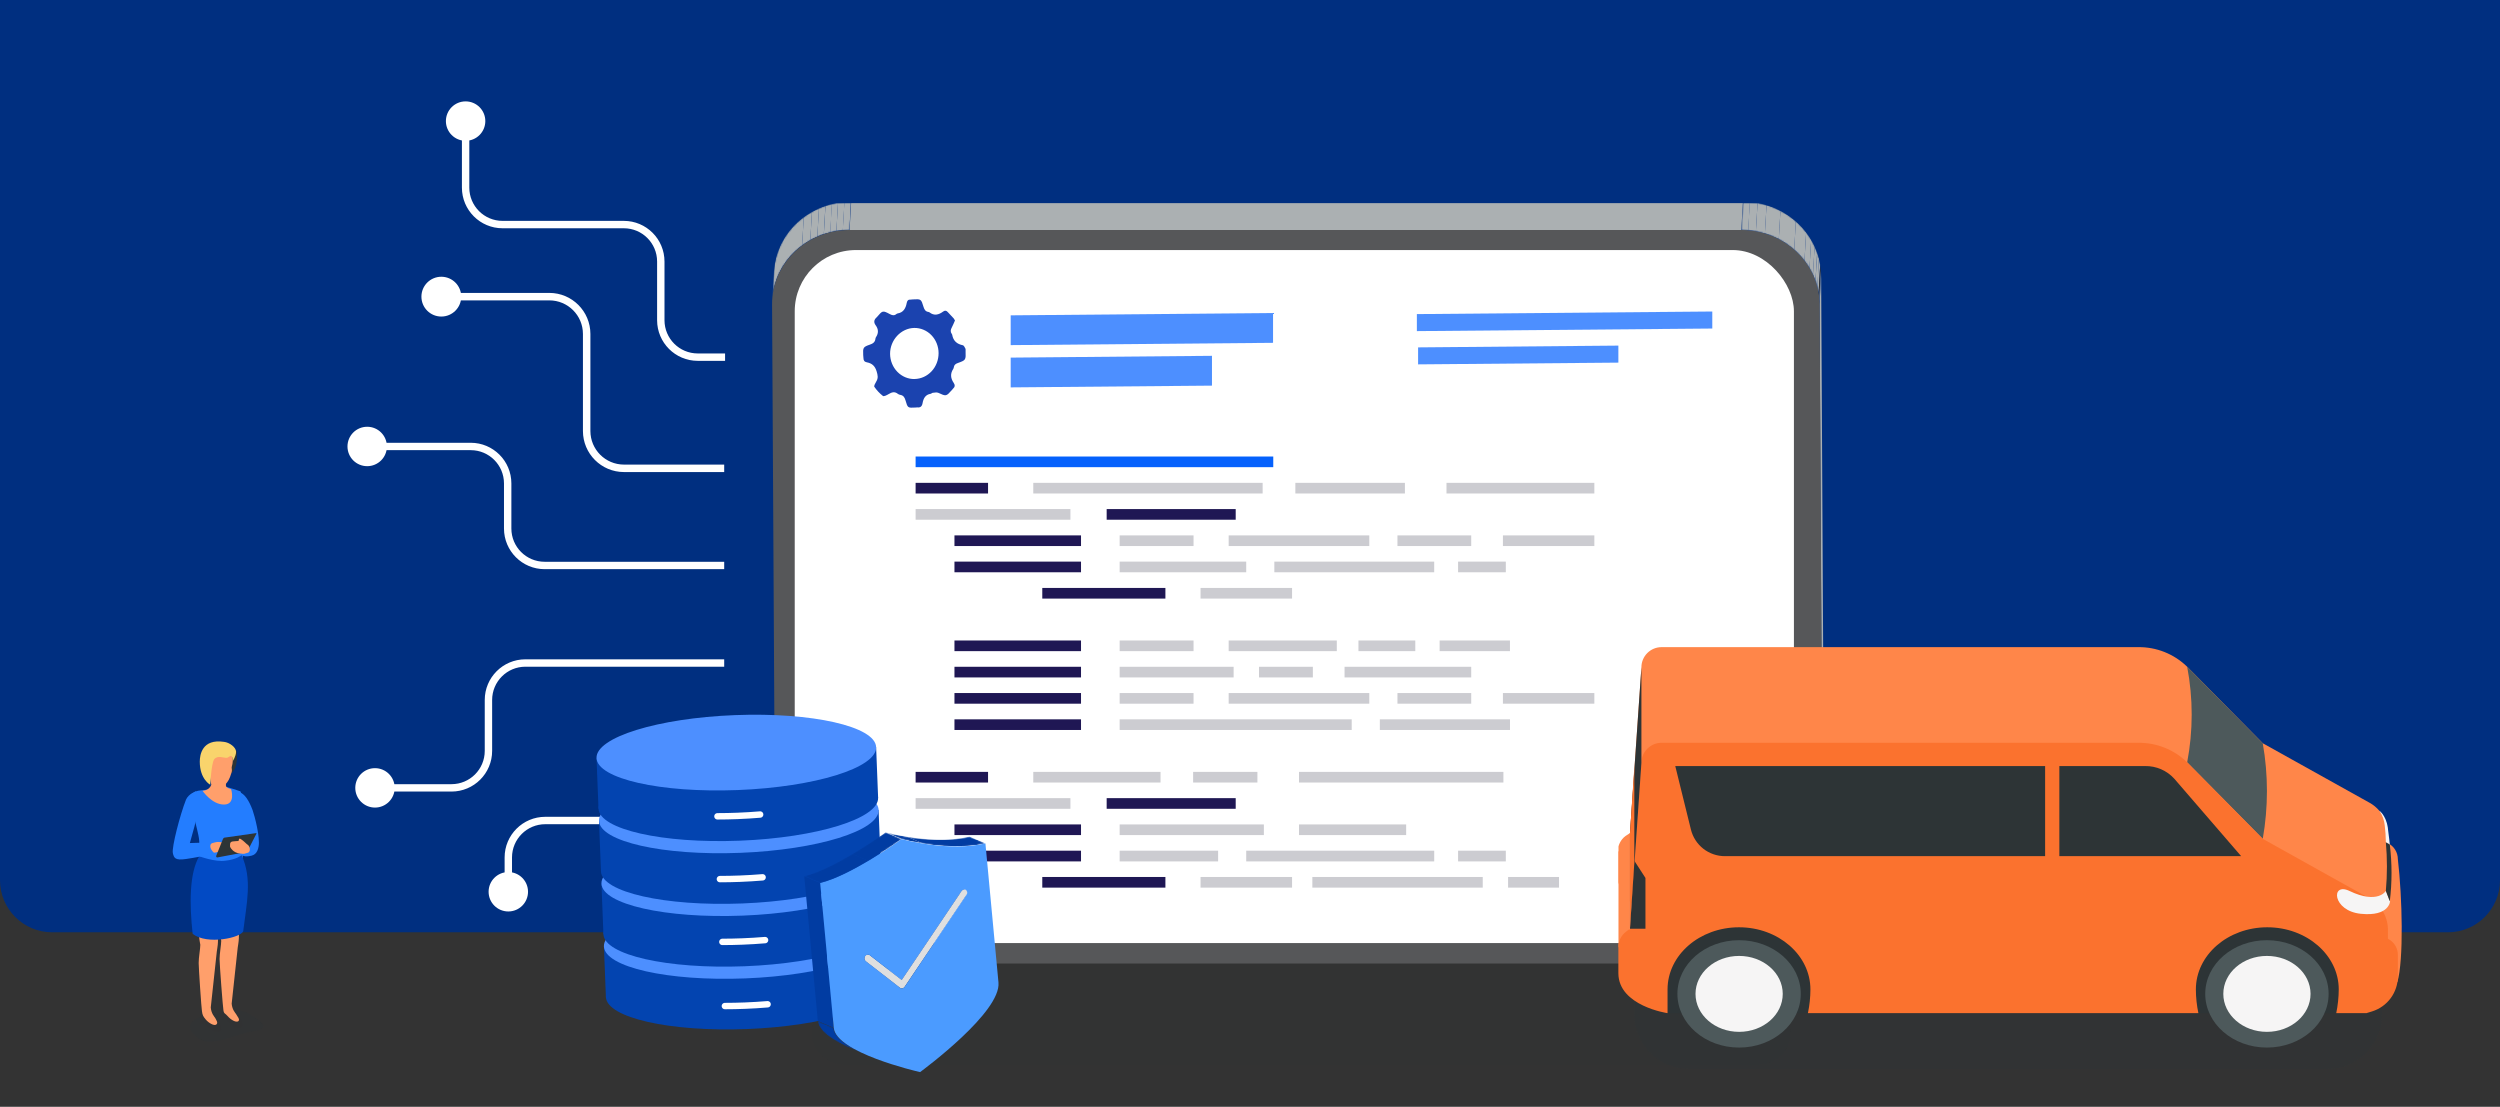
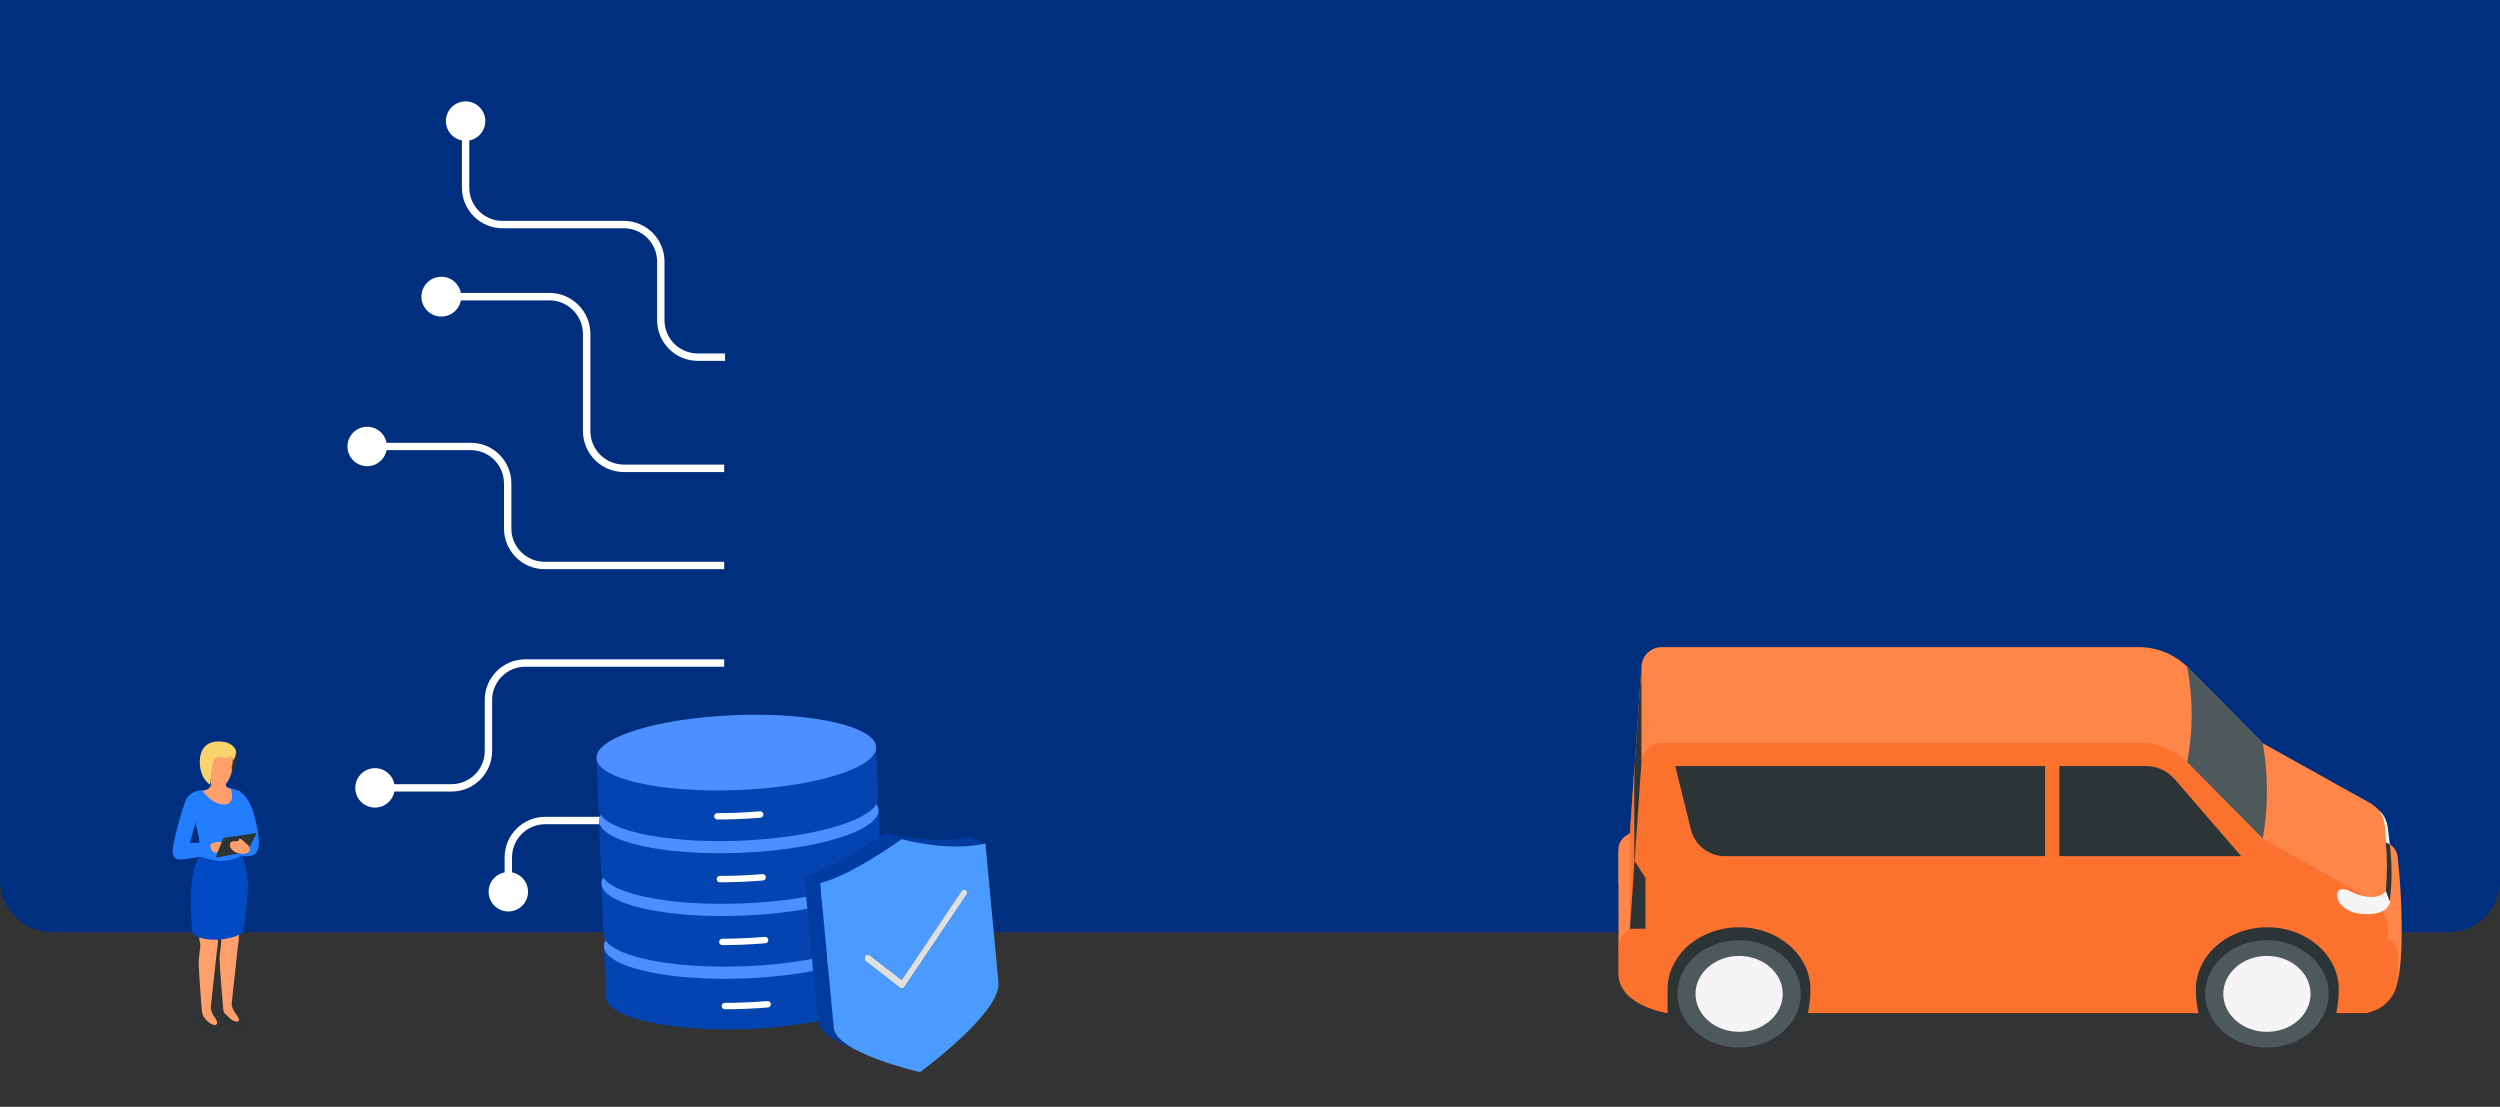
<svg xmlns="http://www.w3.org/2000/svg" fill="none" viewBox="0 0 1920 850" height="850" width="1920">
  <rect x="0" y="0" width="1920" height="850" fill="#333333" stroke="none" />
  <g clip-path="url(#clip0_2601_6912)">
    <path fill="#002F80" d="M0 -1H1920V676C1920 698.091 1902.09 716 1880 716H40C17.909 716 0 698.091 0 676V-1Z" />
    <g clip-path="url(#clip1_2601_6912)">
      <path fill="#2D3436" d="M689.123 699.767C693.812 693.737 701.023 690.211 708.662 690.211H1289.93C1297.57 690.211 1304.78 693.738 1309.47 699.767L1369.98 777.565C1382.62 793.825 1371.03 817.517 1350.44 817.517H648.151C627.552 817.517 615.965 793.825 628.612 777.565L689.123 699.767Z" opacity="0.2" />
      <mask height="26" width="3" y="661" x="1399" maskUnits="userSpaceOnUse" style="mask-type:luminance" id="mask0_2601_6912">
        <path fill="white" d="M1400.94 664.597L1399.7 686.306C1399.7 685.167 1399.7 684.004 1399.7 682.84L1400.94 661.131C1401.04 662.294 1401.02 663.458 1400.94 664.597Z" />
      </mask>
      <g mask="url(#mask0_2601_6912)">
        <path fill="#ABB0B2" d="M1399.81 682.84L1401.04 661.131V661.997L1399.81 683.706V682.84Z" />
-         <path fill="#ABB0B2" d="M1399.81 683.707L1401.05 661.998C1401.05 662.864 1401.05 663.73 1401.05 664.597L1399.81 686.306C1399.81 685.44 1399.81 684.573 1399.81 683.707Z" />
      </g>
      <path fill="#ABB0B2" d="M1397.41 233.747L1398.65 212.038L1401.05 661.126L1399.81 682.86L1397.41 233.747Z" />
      <mask height="77" width="61" y="154" x="593" maskUnits="userSpaceOnUse" style="mask-type:luminance" id="mask1_2601_6912">
        <path fill="white" d="M593.137 230.312L594.374 208.578C596.082 178.65 622.025 154.911 653.735 154.911L652.497 176.62C620.713 176.62 594.795 200.359 593.137 230.312Z" />
      </mask>
      <g mask="url(#mask1_2601_6912)">
        <path fill="#ABB0B2" d="M593.138 230.313L594.376 208.579C594.888 200.363 597.206 192.361 601.163 185.143C605.121 177.925 610.622 171.668 617.273 166.819L616.036 188.528C609.383 193.383 603.883 199.644 599.925 206.866C595.968 214.088 593.65 222.093 593.138 230.313Z" />
        <path fill="#ABB0B2" d="M616.039 188.526L617.277 166.817C619.282 165.336 621.383 163.988 623.565 162.782L622.327 184.491C620.145 185.697 618.045 187.045 616.039 188.526Z" />
        <path fill="#ABB0B2" d="M622.327 184.445L623.564 162.785C625.314 161.784 627.116 160.875 628.961 160.062L627.698 181.772C625.867 182.588 624.06 183.48 622.327 184.445Z" />
        <path fill="#ABB0B2" d="M627.701 181.769L628.963 160.059C630.597 159.342 632.256 158.698 633.914 158.104L632.676 179.838C630.968 180.407 629.285 181.051 627.726 181.769" />
        <path fill="#ABB0B2" d="M632.722 179.838L633.96 158.104C635.544 157.584 637.153 157.114 638.91 156.718L637.673 178.427C636.014 178.823 634.405 179.293 632.722 179.838Z" />
        <path fill="#ABB0B2" d="M637.577 178.429L638.814 156.719C640.374 156.323 641.983 156.002 643.592 155.729L642.354 177.439C640.745 177.711 639.136 178.033 637.577 178.429Z" />
        <path fill="#ABB0B2" d="M642.35 177.436L643.588 155.727C645.238 155.463 646.888 155.265 648.539 155.133L647.301 176.842C645.651 176.974 644 177.172 642.35 177.436Z" />
        <path fill="#ABB0B2" d="M647.253 176.843L648.491 155.134C650.174 154.986 651.858 154.911 653.59 154.911L652.353 176.621C650.62 176.621 648.912 176.621 647.253 176.843Z" />
        <path fill="#ABB0B2" d="M652.347 176.621L653.585 154.911H653.734L652.496 176.621H652.347Z" />
      </g>
      <path fill="#ABB0B2" d="M652.484 176.618L653.722 154.909H1338.57L1337.33 176.618H652.484Z" />
      <path fill="#565759" d="M1337.4 176.617C1370.43 176.617 1397.31 202.213 1397.48 233.749L1399.96 682.837C1400.13 714.424 1373.5 740.019 1340.55 740.019H655.479C622.482 740.019 595.599 714.424 595.426 682.837L592.95 233.749C592.851 202.213 619.536 176.617 652.484 176.617H1337.4Z" />
      <mask height="80" width="62" y="154" x="1337" maskUnits="userSpaceOnUse" style="mask-type:luminance" id="mask2_2601_6912">
        <path fill="white" d="M1337.41 176.62L1338.64 154.911C1371.67 154.911 1398.55 180.482 1398.72 212.043L1397.49 233.753C1397.24 202.216 1370.35 176.62 1337.41 176.62Z" />
      </mask>
      <g mask="url(#mask2_2601_6912)">
        <path fill="#ABB0B2" d="M1337.41 176.621L1338.65 154.911C1340.43 154.911 1342.19 154.986 1343.92 155.134L1342.68 176.844C1340.82 176.695 1339.06 176.621 1337.41 176.621Z" />
        <path fill="#ABB0B2" d="M1342.61 176.842L1343.84 155.133C1345.84 155.288 1347.82 155.544 1349.79 155.9L1348.55 177.634C1346.59 177.288 1344.61 177.04 1342.61 176.867" />
        <path fill="#ABB0B2" d="M1348.55 177.634L1349.79 155.924C1352.12 156.348 1354.42 156.902 1356.69 157.583L1355.46 179.317C1353.19 178.628 1350.88 178.066 1348.55 177.634Z" />
        <path fill="#ABB0B2" d="M1355.45 179.292L1356.69 157.558C1360.38 158.679 1363.95 160.146 1367.36 161.939L1366.12 183.649C1362.72 181.853 1359.14 180.394 1355.45 179.292Z" />
        <path fill="#ABB0B2" d="M1366.13 183.655L1367.36 161.946C1371.62 164.172 1375.59 166.898 1379.2 170.065L1377.96 191.775C1374.35 188.607 1370.38 185.882 1366.13 183.655Z" />
        <path fill="#ABB0B2" d="M1377.96 191.769L1379.19 170.06C1382.09 172.607 1384.73 175.425 1387.09 178.476L1385.85 200.21C1383.5 197.147 1380.86 194.32 1377.96 191.769Z" />
-         <path fill="#ABB0B2" d="M1385.86 200.212L1387.09 178.478C1388.48 180.322 1389.77 182.239 1390.96 184.221L1389.72 205.931C1388.54 203.953 1387.25 202.044 1385.86 200.212Z" />
        <path fill="#ABB0B2" d="M1389.72 205.929L1390.95 184.22C1391.93 185.87 1392.81 187.572 1393.6 189.319L1392.37 211.028C1391.58 209.281 1390.69 207.579 1389.72 205.929Z" />
        <path fill="#ABB0B2" d="M1392.36 211.027L1393.6 189.318C1394.32 190.868 1394.97 192.455 1395.53 194.071L1394.29 215.78C1393.72 214.171 1393.08 212.562 1392.36 211.027Z" />
        <path fill="#ABB0B2" d="M1394.34 215.78L1395.58 194.071C1396.12 195.581 1396.57 197.116 1396.99 198.675L1395.75 220.385C1395.33 218.825 1394.88 217.29 1394.34 215.78Z" />
        <path fill="#ABB0B2" d="M1395.7 220.385L1396.94 198.676C1397.31 200.161 1397.63 201.696 1397.91 203.256L1396.67 224.965C1396.4 223.405 1396.07 221.895 1395.7 220.385Z" />
        <path fill="#313233" d="M1396.67 224.964L1397.91 203.255C1398.15 204.814 1398.35 206.374 1398.48 207.958L1397.24 229.667C1397.12 228.083 1396.92 226.524 1396.67 224.964Z" />
        <path fill="#ABB0B2" d="M1397.23 229.618L1398.47 207.908C1398.47 209.27 1398.64 210.631 1398.64 211.993L1397.41 233.702C1397.41 232.341 1397.41 230.979 1397.23 229.618Z" />
      </g>
      <rect fill="white" rx="47.033" height="532.212" width="767.376" y="192.036" x="610.355" />
      <path fill="#4D8FFF" d="M1088.15 254.296L1315.04 252.311V239.239L1088.15 241.225V254.296Z" />
      <path fill="#4D8FFF" d="M1089.1 279.84L1242.91 278.495V265.423L1089.1 266.794V279.84Z" />
      <path fill="#4D8FFF" d="M776.212 265.052L977.703 263.288V240.393L776.212 242.182V265.052Z" />
      <path fill="#4D8FFF" d="M776.212 297.517L930.798 296.164V273.27L776.212 274.648V297.517Z" />
      <path fill="#1B43AF" d="M733.399 246.173C732.567 247.995 731.884 249.85 730.963 251.551C730.012 253.245 729.775 254.817 730.963 256.449C731.082 256.603 731.201 256.781 731.26 256.997C732.092 261.901 735.032 264.275 739.488 265.154C740.261 265.324 740.914 266.737 741.419 267.686C741.687 268.176 741.538 268.905 741.568 269.521C741.805 276.528 741.805 276.579 735.537 278.828C733.904 279.408 732.745 280.244 732.508 282.172C732.448 282.59 732.3 282.989 732.092 283.324C729.626 287.071 730.072 290.621 732.478 294.12C733.547 295.676 733.458 297.204 731.943 298.495C731.676 298.792 731.408 299.114 731.141 299.436C726.626 304.533 726.656 304.438 720.625 301.689C719.407 301.142 717.744 301.563 716.318 301.68C715.754 301.734 715.278 302.365 714.714 302.444C710.763 303.047 709.189 305.924 708.535 309.612C708.09 312.129 706.842 313.174 704.466 312.879C703.961 312.87 703.485 312.892 703.01 312.99C697.218 313.314 697.099 313.339 695.435 307.515C694.782 305.214 693.801 303.653 691.425 303.257C690.742 303.157 690.088 302.886 689.524 302.458C687.118 300.532 684.89 301.184 682.484 302.659C681.117 303.475 678.83 304.672 678.058 304.071C675.533 302.093 673.334 299.757 671.493 297.067C671.047 296.436 672.235 294.184 673.008 292.933C674.642 290.298 674.107 288.073 673.245 285.193C671.968 280.927 669.532 278.969 665.73 278.259C663.799 277.91 663.116 276.744 663.116 274.866C663.116 274.13 662.967 273.412 662.938 272.695C662.641 266.995 662.938 266.451 667.958 264.713C670.275 263.929 672.087 262.906 672.354 260.021C672.414 259.602 672.562 259.203 672.8 258.875C674.879 255.728 674.642 252.706 672.503 249.799C670.81 247.472 671.225 245.482 673.305 243.681C673.364 243.618 673.453 243.536 673.513 243.447C677.85 238.412 677.879 238.317 683.464 241.272C685.246 242.197 686.702 242.569 688.365 241.234C688.662 240.97 689.049 240.775 689.435 240.708C693.772 239.988 695.584 236.833 696.356 232.688C696.683 230.882 697.544 229.929 699.356 230.1C699.95 230.078 700.545 230.031 701.139 229.934C707.347 229.6 707.436 229.594 709.308 235.818C709.961 237.942 710.912 239.268 712.991 239.574C713.288 239.614 713.585 239.704 713.823 239.884C717.447 242.712 720.922 241.802 724.309 239.298C725.675 238.279 726.804 238.426 727.933 239.715C729.418 241.388 730.993 242.953 732.478 244.574C732.864 245.091 733.191 245.619 733.458 246.186L733.399 246.173ZM702.386 291.075C704.822 291.027 707.228 290.491 709.486 289.465C711.744 288.439 713.763 286.955 715.486 285.126C717.209 283.271 718.546 281.104 719.467 278.692C720.388 276.306 720.833 273.739 720.833 271.175C720.833 268.611 720.328 266.063 719.378 263.697C718.427 261.33 717.061 259.202 715.308 257.394C713.585 255.594 711.506 254.197 709.248 253.243C706.991 252.289 704.585 251.836 702.149 251.858C691.989 252.033 683.494 261.128 683.583 271.808C683.642 277.024 685.662 281.962 689.197 285.583C692.732 289.204 697.455 291.182 702.386 291.1V291.075Z" />
      <path fill="#0561FC" d="M977.868 350.606H703.189V358.788H977.868V350.606Z" />
      <path fill="#1F1754" d="M758.824 370.823H703.189V379.005H758.824V370.823Z" />
      <path fill="#CCCCD1" d="M822.084 390.967H703.189V399.149H822.084V390.967Z" />
      <path fill="#1F1754" d="M830.219 411.177H733.025V419.36H830.219V411.177Z" />
      <path fill="#1F1754" d="M830.219 431.32H733.025V439.503H830.219V431.32Z" />
      <path fill="#1F1754" d="M895.033 451.539H800.476V459.721H895.033V451.539Z" />
      <path fill="#CCCCD1" d="M969.704 370.822H793.554V379.005H969.704V370.822Z" />
      <path fill="#CCCCD1" d="M1078.97 370.821H994.834V379.004H1078.97V370.821Z" />
      <path fill="#CCCCD1" d="M1224.46 370.822H1110.9V379.004H1224.46V370.822Z" />
      <path fill="#1F1754" d="M949.016 390.966H849.916V399.148H949.016V390.966Z" />
      <path fill="#CCCCD1" d="M916.639 411.181H859.892V419.363H916.639V411.181Z" />
      <path fill="#CCCCD1" d="M957.086 431.323H859.892V439.506H957.086V431.323Z" />
      <path fill="#CCCCD1" d="M1051.62 411.179H943.618V419.361H1051.62V411.179Z" />
      <path fill="#CCCCD1" d="M1129.9 411.179H1073.25V419.361H1129.9V411.179Z" />
      <path fill="#CCCCD1" d="M1224.46 411.179H1154.24V419.361H1224.46V411.179Z" />
      <path fill="#CCCCD1" d="M1101.46 431.324H978.693V439.506H1101.46V431.324Z" />
      <path fill="#CCCCD1" d="M1156.47 431.322H1119.8V439.505H1156.47V431.322Z" />
      <path fill="#CCCCD1" d="M992.301 451.538H922.019V459.72H992.301V451.538Z" />
      <path fill="#1F1754" d="M830.219 491.895H733.025V500.077H830.219V491.895Z" />
      <path fill="#1F1754" d="M830.219 512.086H733.025V520.269H830.219V512.086Z" />
      <path fill="#CCCCD1" d="M916.639 491.896H859.892V500.078H916.639V491.896Z" />
      <path fill="#CCCCD1" d="M947.427 512.087H859.892V520.27H947.427V512.087Z" />
      <path fill="#CCCCD1" d="M1026.67 491.896H943.618V500.079H1026.67V491.896Z" />
      <path fill="#CCCCD1" d="M1086.94 491.895H1043.29V500.077H1086.94V491.895Z" />
      <path fill="#CCCCD1" d="M1159.65 491.894H1105.63V500.077H1159.65V491.894Z" />
      <path fill="#CCCCD1" d="M1129.9 512.086H1032.62V520.269H1129.9V512.086Z" />
      <path fill="#1F1754" d="M830.219 532.254H733.025V540.437H830.219V532.254Z" />
      <path fill="#1F1754" d="M830.219 552.444H733.025V560.626H830.219V552.444Z" />
      <path fill="#CCCCD1" d="M916.639 532.256H859.892V540.438H916.639V532.256Z" />
      <path fill="#CCCCD1" d="M1038.11 552.447H859.892V560.629H1038.11V552.447Z" />
      <path fill="#CCCCD1" d="M1051.62 532.254H943.618V540.436H1051.62V532.254Z" />
      <path fill="#CCCCD1" d="M1129.9 532.254H1073.25V540.436H1129.9V532.254Z" />
      <path fill="#CCCCD1" d="M1224.46 532.254H1154.24V540.436H1224.46V532.254Z" />
      <path fill="#CCCCD1" d="M1159.67 552.446H1059.72V560.628H1159.67V552.446Z" />
      <path fill="#CCCCD1" d="M1008.28 512.087H966.908V520.269H1008.28V512.087Z" />
      <path fill="#1F1754" d="M758.824 592.804H703.189V600.986H758.824V592.804Z" />
      <path fill="#CCCCD1" d="M822.084 612.972H703.189V621.154H822.084V612.972Z" />
      <path fill="#1F1754" d="M830.219 633.159H733.025V641.341H830.219V633.159Z" />
      <path fill="#1F1754" d="M830.219 653.327H733.025V661.558H830.219V653.327Z" />
      <path fill="#1F1754" d="M895.033 673.518H800.476V681.7H895.033V673.518Z" />
      <path fill="#CCCCD1" d="M891.288 592.804H793.554V600.986H891.288V592.804Z" />
      <path fill="#CCCCD1" d="M965.698 592.804H916.323V600.986H965.698V592.804Z" />
      <path fill="#CCCCD1" d="M1154.62 592.805H997.634V600.987H1154.62V592.805Z" />
      <path fill="#1F1754" d="M949.016 612.971H849.916V621.154H949.016V612.971Z" />
      <path fill="#CCCCD1" d="M970.653 633.162H859.892V641.345H970.653V633.162Z" />
      <path fill="#CCCCD1" d="M935.512 653.33H859.892V661.561H935.512V653.33Z" />
      <path fill="#CCCCD1" d="M1079.93 633.16H997.634V641.343H1079.93V633.16Z" />
-       <path fill="#CCCCD1" d="M1101.47 653.329H957.089V661.559H1101.47V653.329Z" />
      <path fill="#CCCCD1" d="M1156.47 653.329H1119.8V661.56H1156.47V653.329Z" />
      <path fill="#CCCCD1" d="M992.301 673.519H922.019V681.701H992.301V673.519Z" />
      <path fill="#CCCCD1" d="M1138.74 673.519H1007.89V681.701H1138.74V673.519Z" />
      <path fill="#CCCCD1" d="M1197.33 673.521H1158.21V681.703H1197.33V673.521Z" />
    </g>
    <g clip-path="url(#clip2_2601_6912)">
      <g opacity="0.3" style="mix-blend-mode:multiply">
        <path fill="#2D3436" d="M1297.08 655.204H1787.41C1810.59 655.204 1829.38 673.997 1829.38 697.18V779.026C1829.38 802.208 1810.59 821.002 1787.41 821.002H1297.08C1273.9 821.002 1255.11 802.208 1255.11 779.026V697.18C1255.11 673.997 1273.9 655.204 1297.08 655.204Z" />
      </g>
      <path fill="#FF8649" d="M1251.82 639.834L1260.6 512.5C1260.6 508.397 1262.23 504.461 1265.12 501.555C1268.02 498.65 1271.95 497.012 1276.05 497H1642.08C1649.04 496.913 1655.95 498.198 1662.41 500.782C1668.87 503.367 1674.77 507.199 1679.75 512.061L1737.8 570.81L1818.89 615.992C1823.3 618.256 1827.02 621.663 1829.67 625.858C1832.31 630.052 1833.77 634.879 1833.91 639.834V647.518C1836.2 648.658 1838.12 650.411 1839.47 652.582C1840.82 654.753 1841.54 657.256 1841.55 659.812C1844.98 689.143 1846.16 736.916 1841.16 754.435L1817.49 704.643H1800.36C1801.91 699.952 1802.71 695.048 1802.74 690.109C1802.74 660.603 1775.25 636.716 1741.26 636.716C1707.28 636.716 1679.79 660.603 1679.79 690.109C1679.82 695.048 1680.62 699.952 1682.16 704.643H1428.37C1429.9 699.949 1430.69 695.046 1430.7 690.109C1430.7 660.603 1403.26 636.716 1369.23 636.716C1335.2 636.716 1307.76 660.603 1307.76 690.109C1307.78 695.048 1308.58 699.952 1310.13 704.643H1286.72L1263.06 698.145C1257.45 696.888 1252.4 693.83 1248.69 689.438C1244.98 685.046 1242.81 679.561 1242.51 673.819V653.753C1242.51 651.487 1243.04 649.254 1244.06 647.228C1245.07 645.201 1246.54 643.437 1248.35 642.073L1251.82 639.834Z" />
      <path fill="#FF8649" d="M1251.82 639.835V713.25L1242.99 727.652V654.193L1251.82 639.835Z" />
      <path fill="#FF8649" d="M1838.4 701.042L1841.56 745.609H1280.76L1261.88 545.431L1324.1 525.189L1755.46 607.386L1838.4 701.042Z" />
      <path fill="#2D3436" d="M1280.81 693.71H1809.77V778.058H1280.81V693.71Z" />
      <path fill="#4D595B" d="M1737.8 570.811C1742.08 595.095 1742.08 619.942 1737.8 644.225L1679.75 585.476C1684.37 561.222 1684.37 536.315 1679.75 512.061L1737.8 570.811Z" />
      <path fill="#4D595B" d="M1740.99 804.534C1714.83 804.534 1693.62 786.075 1693.62 763.304C1693.62 740.534 1714.83 722.074 1740.99 722.074C1767.16 722.074 1788.37 740.534 1788.37 763.304C1788.37 786.075 1767.16 804.534 1740.99 804.534Z" />
      <path fill="#F6F5F5" d="M1741 792.46C1722.5 792.46 1707.5 779.407 1707.5 763.305C1707.5 747.203 1722.5 734.15 1741 734.15C1759.5 734.15 1774.5 747.203 1774.5 763.305C1774.5 779.407 1759.5 792.46 1741 792.46Z" />
      <path fill="#4D595B" d="M1335.63 804.534C1309.46 804.534 1288.25 786.075 1288.25 763.304C1288.25 740.534 1309.46 722.074 1335.63 722.074C1361.79 722.074 1383 740.534 1383 763.304C1383 786.075 1361.79 804.534 1335.63 804.534Z" />
      <path fill="#F6F5F5" d="M1335.65 792.46C1317.15 792.46 1302.15 779.407 1302.15 763.305C1302.15 747.203 1317.15 734.15 1335.65 734.15C1354.15 734.15 1369.15 747.203 1369.15 763.305C1369.15 779.407 1354.15 792.46 1335.65 792.46Z" />
      <path fill="#FB722E" d="M1251.83 713.25L1260.61 585.915C1260.62 581.82 1262.25 577.895 1265.15 574.999C1268.04 572.103 1271.97 570.471 1276.06 570.46H1642.08C1656.13 570.287 1669.68 575.686 1679.76 585.476L1737.81 644.226L1818.9 689.451C1823.31 691.715 1827.03 695.123 1829.68 699.317C1832.32 703.512 1833.78 708.338 1833.92 713.293V720.977C1836.21 722.109 1838.15 723.86 1839.5 726.033C1840.85 728.206 1841.56 730.714 1841.56 733.272V749.869C1841.56 755.87 1839.65 761.713 1836.09 766.547C1832.54 771.382 1827.53 774.953 1821.8 776.741L1817.41 778.102H1794.23C1795.47 772.107 1796.12 766.003 1796.16 759.88C1796.16 733.535 1771.57 712.152 1741.27 712.152C1710.98 712.152 1686.43 733.491 1686.43 759.88C1686.45 766.005 1687.1 772.11 1688.36 778.102H1388.47C1389.74 772.11 1390.38 766.005 1390.4 759.88C1390.4 733.535 1365.81 712.152 1335.56 712.152C1305.31 712.152 1280.67 733.491 1280.67 759.88V778.102C1280.67 778.102 1242.91 772.614 1242.91 747.366V727.257C1242.93 724.992 1243.46 722.761 1244.47 720.735C1245.48 718.71 1246.95 716.945 1248.75 715.577L1251.83 713.25Z" />
      <path fill="#2D3436" d="M1647.44 588.33H1581.58V657.53H1721.21L1669.88 598.078C1667.05 594.95 1663.58 592.462 1659.71 590.781C1655.84 589.1 1651.66 588.265 1647.44 588.33Z" />
      <path fill="#2D3436" d="M1324.76 657.53H1570.65V588.331H1286.6L1298.63 637.113C1300.07 642.951 1303.43 648.138 1308.16 651.841C1312.9 655.543 1318.75 657.547 1324.76 657.53Z" />
      <path fill="#2D3436" d="M1251.81 713.249H1263.71V674.259L1255.15 661.042L1251.81 713.249Z" />
      <path fill="#F6F5F5" d="M1832.33 684.225C1832.33 684.225 1826.23 694.763 1804.32 684.225C1789.91 677.332 1791.14 699.549 1813.1 701.789C1835.05 704.028 1835.58 692.173 1835.58 692.173L1832.33 684.225Z" />
      <path fill="#2D3436" d="M1832.33 684.224C1833.45 671.765 1833.45 659.23 1832.33 646.771L1835.36 648.615C1837.14 663.094 1837.14 677.737 1835.36 692.216L1832.33 684.224Z" />
      <path fill="#F6F5F5" d="M1832.33 646.731C1832.3 642.414 1832.01 638.103 1831.46 633.821C1831.08 629.895 1829.7 626.13 1827.46 622.886C1826.63 622.008 1832.38 625.697 1833.78 635.358C1834.79 642.428 1835.36 648.532 1835.36 648.532" />
      <path fill="#2D3436" d="M1260.61 512.455V585.913L1251.82 713.248V639.833L1260.61 512.455Z" />
      <path fill="#FB722E" d="M1255.16 588.99V662.448L1251.82 713.25V639.836L1255.16 588.99Z" />
    </g>
    <path fill="white" d="M297.137 342.887C297.137 351.247 290.36 358.024 282 358.024C273.64 358.024 266.863 351.247 266.863 342.887C266.863 334.527 273.64 327.75 282 327.75C290.36 327.75 297.137 334.527 297.137 342.887ZM556.182 437.119H418.281V431.443H556.182V437.119ZM387.06 405.899V371.269H392.737V405.899H387.06ZM361.517 345.725H282V340.049H361.517V345.725ZM387.06 371.269C387.06 357.161 375.624 345.725 361.517 345.725V340.049C378.759 340.049 392.737 354.026 392.737 371.269H387.06ZM418.281 437.119C401.038 437.119 387.06 423.141 387.06 405.899H392.737C392.737 420.006 404.173 431.443 418.281 431.443V437.119Z" />
    <path fill="white" d="M354.22 227.826C354.22 236.268 347.376 243.111 338.934 243.111C330.492 243.111 323.648 236.268 323.648 227.826C323.648 219.383 330.492 212.54 338.934 212.54C347.376 212.54 354.22 219.383 354.22 227.826ZM556.183 362.539H479.223V356.807H556.183V362.539ZM447.696 331.012V256.486H453.429V331.012H447.696ZM421.902 230.692H338.934V224.959H421.902V230.692ZM447.696 256.486C447.696 242.24 436.148 230.692 421.902 230.692V224.959C439.313 224.959 453.429 239.075 453.429 256.486H447.696ZM479.223 362.539C461.811 362.539 447.696 348.424 447.696 331.012H453.429C453.429 345.258 464.977 356.807 479.223 356.807V362.539Z" />
    <path fill="white" d="M303.13 605.083C303.13 596.723 296.353 589.946 287.993 589.946C279.633 589.946 272.856 596.723 272.856 605.083C272.856 613.443 279.633 620.22 287.993 620.22C296.353 620.22 303.13 613.443 303.13 605.083ZM556.183 506.356H403.506V512.032H556.183V506.356ZM372.286 537.576V576.701H377.962V537.576H372.286ZM346.742 602.245H287.993V607.921H346.742V602.245ZM372.286 576.701C372.286 590.809 360.85 602.245 346.742 602.245V607.921C363.985 607.921 377.962 593.944 377.962 576.701H372.286ZM403.506 506.356C386.264 506.356 372.286 520.334 372.286 537.576H377.962C377.962 523.469 389.399 512.032 403.506 512.032V506.356Z" />
    <path fill="white" d="M390.384 669.734C398.744 669.734 405.521 676.511 405.521 684.871C405.521 693.231 398.744 700.008 390.384 700.008C382.024 700.008 375.247 693.231 375.247 684.871C375.247 676.511 382.024 669.734 390.384 669.734ZM418.766 630.149L418.766 627.31L418.766 630.149ZM393.222 658.531L393.222 684.871L387.546 684.871L387.546 658.531L393.222 658.531ZM556.691 576.838L536.326 576.838L536.326 571.161L556.691 571.161L556.691 576.838ZM480.175 632.988L418.766 632.987L418.766 627.31L480.175 627.312L480.175 632.988ZM511.089 602.075C511.089 619.148 497.248 632.988 480.175 632.988L480.175 627.312C494.113 627.312 505.412 616.013 505.412 602.075L511.089 602.075ZM536.326 576.838C522.388 576.838 511.089 588.137 511.089 602.075L505.412 602.075C505.412 585.002 519.253 571.161 536.326 571.161L536.326 576.838ZM387.546 658.531C387.546 641.288 401.524 627.31 418.766 627.31L418.766 632.987C404.659 632.987 393.222 644.423 393.222 658.531L387.546 658.531Z" />
    <path fill="white" d="M357.588 108.137C365.948 108.137 372.726 101.36 372.726 93C372.726 84.64 365.948 77.863 357.588 77.863C349.228 77.863 342.451 84.64 342.451 93C342.451 101.36 349.228 108.137 357.588 108.137ZM385.971 172.473L385.971 175.312L385.971 172.473ZM556.858 271.452L535.875 271.452L535.875 277.128L556.858 277.128L556.858 271.452ZM360.427 144.091L360.427 93L354.75 93L354.75 144.091L360.427 144.091ZM510.331 245.908L510.331 200.855L504.655 200.855L504.655 245.908L510.331 245.908ZM479.111 169.635L385.971 169.635L385.971 175.312L479.111 175.312L479.111 169.635ZM510.331 200.855C510.331 183.613 496.353 169.635 479.111 169.635L479.111 175.312C493.218 175.312 504.655 186.748 504.655 200.855L510.331 200.855ZM354.75 144.091C354.75 161.334 368.728 175.312 385.971 175.312L385.971 169.635C371.863 169.635 360.427 158.199 360.427 144.091L354.75 144.091ZM535.875 271.452C521.767 271.452 510.331 260.016 510.331 245.908L504.655 245.908C504.655 263.151 518.632 277.128 535.875 277.128L535.875 271.452Z" />
    <path fill="#0344B0" d="M573.828 790.301C633.128 787.975 680.695 773.207 680.071 757.314C679.448 741.422 630.871 730.424 571.572 732.75C512.272 735.075 464.705 749.844 465.329 765.736C465.952 781.628 514.529 792.626 573.828 790.301Z" />
    <rect fill="#0344B0" transform="rotate(-2.246 463.804 726.851)" height="38.915" width="214.908" y="726.851" x="463.804" />
    <path fill="#4D8FFF" d="M572.304 751.416C631.603 749.09 679.17 734.322 678.546 718.429C677.923 702.537 629.346 691.539 570.047 693.865C510.747 696.19 463.18 710.959 463.804 726.851C464.427 742.743 513.004 753.741 572.304 751.416Z" />
    <path stroke-linecap="round" stroke-miterlimit="10" stroke-width="4.918" stroke="white" d="M589.51 771.276C583.843 771.747 578.022 772.105 572.084 772.338C566.866 772.543 561.732 772.644 556.705 772.648" />
    <path fill="#0344B0" d="M571.938 742.083C631.237 739.757 678.804 724.989 678.18 709.096C677.557 693.204 628.98 682.206 569.681 684.532C510.381 686.857 462.814 701.626 463.438 717.518C464.061 733.41 512.638 744.408 571.938 742.083Z" />
    <rect fill="#0344B0" transform="rotate(-2.246 461.913 678.633)" height="38.915" width="214.908" y="678.633" x="461.913" />
    <path fill="#4D8FFF" d="M570.413 703.198C629.712 700.872 677.279 686.104 676.656 670.212C676.032 654.319 627.455 643.321 568.156 645.647C508.856 647.972 461.29 662.741 461.913 678.633C462.536 694.525 511.113 705.523 570.413 703.198Z" />
    <path stroke-linecap="round" stroke-miterlimit="10" stroke-width="4.918" stroke="white" d="M587.578 721.997C581.911 722.468 576.09 722.826 570.151 723.059C564.933 723.263 559.799 723.365 554.773 723.369" />
    <path fill="#0344B0" d="M570.044 693.865C629.344 691.539 676.91 676.771 676.287 660.878C675.664 644.986 627.087 633.988 567.787 636.314C508.488 638.639 460.921 653.408 461.544 669.3C462.168 685.192 510.745 696.19 570.044 693.865Z" />
    <rect fill="#0344B0" transform="rotate(-2.246 460.019 630.415)" height="38.915" width="214.908" y="630.415" x="460.019" />
    <path fill="#4D8FFF" d="M568.519 654.98C627.819 652.654 675.385 637.886 674.762 621.994C674.139 606.101 625.562 595.103 566.262 597.429C506.963 599.754 459.396 614.523 460.019 630.415C460.643 646.307 509.22 657.305 568.519 654.98Z" />
    <path stroke-linecap="round" stroke-miterlimit="10" stroke-width="4.918" stroke="white" d="M585.684 673.779C580.018 674.25 574.196 674.608 568.258 674.841C563.04 675.046 557.906 675.147 552.879 675.151" />
    <path fill="#0344B0" d="M568.153 645.647C627.453 643.321 675.019 628.553 674.396 612.661C673.773 596.768 625.196 585.77 565.896 588.096C506.597 590.421 459.03 605.19 459.653 621.082C460.277 636.974 508.854 647.972 568.153 645.647Z" />
    <rect fill="#0344B0" transform="rotate(-2.246 458.128 582.197)" height="38.915" width="214.908" y="582.197" x="458.128" />
    <path fill="#4D8FFF" d="M566.628 606.762C625.928 604.436 673.494 589.668 672.871 573.776C672.248 557.883 623.671 546.885 564.371 549.211C505.072 551.536 457.505 566.305 458.128 582.197C458.752 598.089 507.329 609.087 566.628 606.762Z" />
    <path stroke-linecap="round" stroke-miterlimit="10" stroke-width="4.918" stroke="white" d="M583.793 625.561C578.127 626.032 572.305 626.39 566.367 626.623C561.149 626.827 556.015 626.929 550.989 626.933" />
    <mask height="11" width="14" y="677" x="729" maskUnits="userSpaceOnUse" style="mask-type:luminance" id="mask3_2601_6912">
      <path fill="white" d="M729.257 677.967L741.459 683.17C741.627 683.245 741.784 683.341 741.929 683.454C742.449 683.93 742.775 684.582 742.842 685.283C742.909 685.985 742.713 686.687 742.292 687.253L730.09 682.049C730.508 681.482 730.703 680.781 730.636 680.08C730.569 679.379 730.245 678.727 729.726 678.251C729.582 678.137 729.425 678.041 729.257 677.967Z" />
    </mask>
    <g mask="url(#mask3_2601_6912)">
      <path fill="#013CA2" d="M742.281 687.254L730.078 682.05L730.202 681.843L742.405 687.047C742.37 687.119 742.328 687.189 742.281 687.254Z" />
      <path fill="#013CA2" d="M742.404 687.046L730.202 681.843C730.266 681.731 730.323 681.616 730.374 681.497L742.587 686.7C742.536 686.821 742.475 686.936 742.404 687.046Z" />
      <path fill="#013CA2" d="M742.588 686.7L730.375 681.497C730.432 681.352 730.479 681.203 730.518 681.052L742.73 686.255C742.692 686.406 742.644 686.554 742.588 686.7Z" />
      <path fill="#013CA2" d="M742.731 686.255L730.518 681.052C730.674 680.558 730.681 680.029 730.539 679.531C730.396 679.033 730.11 678.588 729.716 678.252C729.576 678.138 729.421 678.042 729.257 677.967L741.46 683.17C741.627 683.245 741.785 683.341 741.929 683.454C742.321 683.792 742.607 684.237 742.749 684.734C742.892 685.232 742.885 685.761 742.731 686.255Z" />
    </g>
    <mask height="7" width="15" y="677" x="727" maskUnits="userSpaceOnUse" style="mask-type:luminance" id="mask4_2601_6912">
      <path fill="white" d="M729.257 677.967L741.459 683.17C741.032 682.998 740.562 682.964 740.114 683.073L727.901 677.87C728.352 677.76 728.826 677.794 729.257 677.967Z" />
    </mask>
    <g mask="url(#mask4_2601_6912)">
      <path fill="#EAF4FE" d="M740.113 683.072L727.9 677.87C728.181 677.786 728.475 677.758 728.766 677.787L740.978 682.989C740.687 682.961 740.393 682.989 740.113 683.072Z" />
      <path fill="white" d="M740.982 683.03L728.77 677.828C728.906 677.855 729.041 677.894 729.171 677.943L741.384 683.146C741.253 683.097 741.119 683.058 740.982 683.03Z" />
      <path fill="white" d="M741.384 683.146L729.171 677.944L729.253 677.936L741.455 683.139L741.384 683.146Z" />
    </g>
    <mask height="8" width="15" y="677" x="726" maskUnits="userSpaceOnUse" style="mask-type:luminance" id="mask5_2601_6912">
      <path fill="white" d="M738.451 684.28L726.238 679.077C726.629 678.491 727.221 678.069 727.902 677.89L740.115 683.093C739.433 683.269 738.84 683.692 738.451 684.28Z" />
    </mask>
    <g mask="url(#mask5_2601_6912)">
      <path fill="#949494" d="M738.45 684.28L726.238 679.078L726.31 678.978L738.523 684.181L738.45 684.28Z" />
      <path fill="#999999" d="M738.522 684.181L726.309 678.978C726.381 678.881 726.458 678.788 726.54 678.699L738.752 683.902C738.667 683.988 738.59 684.081 738.522 684.181Z" />
      <path fill="white" d="M738.754 683.902L726.542 678.699C726.627 678.603 726.717 678.512 726.814 678.427L739.026 683.629C738.928 683.712 738.837 683.803 738.754 683.902Z" />
      <path fill="white" d="M739.025 683.629L726.813 678.426C726.935 678.329 727.064 678.241 727.199 678.163L739.401 683.367C739.271 683.447 739.145 683.534 739.025 683.629Z" />
      <path fill="#EAF4FE" d="M739.4 683.367L727.198 678.163C727.415 678.029 727.652 677.93 727.9 677.87L740.112 683.073C739.861 683.134 739.621 683.233 739.4 683.367Z" />
    </g>
    <path fill="#013CA2" d="M694.76 757.875L682.547 752.672L730.068 682.051L742.281 687.253L694.76 757.875Z" />
    <mask height="8" width="16" y="752" x="679" maskUnits="userSpaceOnUse" style="mask-type:luminance" id="mask6_2601_6912">
      <path fill="white" d="M691.73 758.977L679.528 753.773C679.955 753.962 680.433 754 680.885 753.88C681.566 753.702 682.159 753.28 682.549 752.693L694.761 757.896C694.369 758.48 693.778 758.902 693.097 759.082C692.643 759.201 692.161 759.164 691.73 758.977Z" />
    </mask>
    <g mask="url(#mask6_2601_6912)">
      <path fill="#013CA2" d="M691.732 758.977L679.529 753.773L679.601 753.766L691.813 758.969L691.732 758.977Z" />
      <path fill="#4B9BFF" d="M691.815 759.011L679.623 753.806C679.756 753.857 679.894 753.895 680.034 753.921L692.237 759.124C692.1 759.097 691.966 759.058 691.835 759.009" />
      <path fill="#013CA2" d="M692.217 759.125L680.015 753.922C680.306 753.951 680.6 753.922 680.88 753.839C681.132 753.78 681.372 753.681 681.592 753.545L693.804 758.747C693.584 758.882 693.344 758.982 693.093 759.042C692.809 759.126 692.512 759.154 692.217 759.125Z" />
      <path fill="#4B9BFF" d="M693.809 758.788L681.596 753.586C681.734 753.51 681.864 753.418 681.981 753.312L694.193 758.515C694.075 758.619 693.946 758.71 693.809 758.788Z" />
      <path fill="#013CA2" d="M694.194 758.516L681.982 753.313C682.083 753.233 682.178 753.145 682.265 753.049L694.477 758.252L694.194 758.516Z" />
      <path fill="#013CA2" d="M694.435 758.256L682.26 753.019C682.342 752.933 682.416 752.84 682.48 752.741L694.693 757.944L694.473 758.222" />
      <path fill="#013CA2" d="M694.698 757.994L682.485 752.791L682.549 752.703L694.761 757.906L694.698 757.994Z" />
    </g>
    <mask height="6" width="13" y="753" x="679" maskUnits="userSpaceOnUse" style="mask-type:luminance" id="mask7_2601_6912">
      <path fill="white" d="M691.731 758.977L679.529 753.773C679.366 753.705 679.212 753.616 679.072 753.509L691.284 758.712C691.423 758.817 691.573 758.906 691.731 758.977Z" />
    </mask>
    <g mask="url(#mask7_2601_6912)">
      <path fill="#858585" d="M691.732 758.977L679.529 753.773C679.366 753.705 679.213 753.616 679.072 753.509L691.285 758.712C691.423 758.817 691.573 758.906 691.732 758.977Z" />
    </g>
    <path fill="#A2A2A2" d="M692.484 752.585L680.272 747.382L726.237 679.078L738.45 684.28L692.484 752.585Z" />
    <path fill="#013CA2" d="M692.486 752.585L680.274 747.382L655.645 728.292L667.857 733.495L692.486 752.585Z" />
    <mask height="6" width="13" y="728" x="655" maskUnits="userSpaceOnUse" style="mask-type:luminance" id="mask8_2601_6912">
      <path fill="white" d="M655.604 728.297C655.464 728.189 655.31 728.1 655.147 728.032L667.38 733.233C667.543 733.301 667.696 733.39 667.837 733.498C664.173 731.937 659.074 730.308 655.604 728.297Z" />
    </mask>
    <g mask="url(#mask8_2601_6912)">
      <path fill="#013CA2" d="M667.857 733.496L655.604 728.297C655.464 728.189 655.31 728.1 655.147 728.032L667.38 733.233C667.543 733.301 667.697 733.39 667.837 733.498" />
    </g>
    <path fill="#808080" d="M691.284 758.712L679.072 753.509L652.522 732.928L664.735 738.131L691.284 758.712Z" />
    <path fill="#DFDFDF" d="M740.111 683.074C740.423 682.991 740.749 682.981 741.064 683.048C741.38 683.114 741.675 683.254 741.926 683.456C742.446 683.931 742.772 684.583 742.839 685.285C742.906 685.987 742.71 686.688 742.289 687.254L694.759 757.887C694.367 758.472 693.775 758.894 693.094 759.074C692.784 759.152 692.459 759.16 692.145 759.096C691.831 759.031 691.536 758.897 691.281 758.702L664.763 738.129C664.243 737.653 663.917 737.001 663.85 736.3C663.783 735.598 663.979 734.896 664.4 734.331C664.79 733.744 665.383 733.322 666.064 733.144C666.375 733.065 666.699 733.058 667.013 733.122C667.327 733.186 667.622 733.32 667.877 733.515L692.507 752.615L738.472 684.3C738.848 683.703 739.432 683.266 740.111 683.074Z" />
    <mask height="12" width="17" y="727" x="651" maskUnits="userSpaceOnUse" style="mask-type:luminance" id="mask9_2601_6912">
      <path fill="white" d="M655.187 728.028L667.379 733.233C666.95 733.052 666.474 733.014 666.022 733.126C665.341 733.304 664.749 733.727 664.358 734.313C663.937 734.878 663.741 735.58 663.808 736.282C663.875 736.984 664.201 737.636 664.722 738.111L652.509 732.908C652.142 732.537 651.878 732.075 651.743 731.57C651.608 731.065 651.607 730.534 651.74 730.028C651.873 729.523 652.136 729.061 652.502 728.688C652.868 728.315 653.325 728.044 653.828 727.901C654.283 727.795 654.76 727.839 655.187 728.028Z" />
    </mask>
    <g mask="url(#mask9_2601_6912)">
      <path fill="#858585" d="M664.763 738.129L652.551 732.926C652.158 732.589 651.872 732.144 651.73 731.646C651.587 731.148 651.594 730.62 651.748 730.125L663.96 735.318C663.806 735.814 663.8 736.344 663.943 736.843C664.085 737.342 664.37 737.789 664.763 738.129Z" />
      <path fill="#8A8A8A" d="M663.931 735.321L651.72 730.128C651.762 729.977 651.813 729.828 651.872 729.682L664.075 734.886C664.018 735.028 663.97 735.173 663.931 735.321Z" />
      <path fill="#8F8F8F" d="M664.073 734.885L651.871 729.682C651.922 729.564 651.98 729.448 652.044 729.336L664.256 734.539C664.185 734.649 664.124 734.765 664.073 734.885Z" />
      <path fill="#949494" d="M664.256 734.54L652.044 729.337C652.079 729.264 652.12 729.195 652.168 729.13L652.231 729.041L664.444 734.244L664.38 734.332C664.333 734.398 664.291 734.467 664.256 734.54Z" />
      <path fill="#999999" d="M664.444 734.243L652.232 729.041C652.3 728.941 652.377 728.848 652.462 728.762L664.674 733.964C664.59 734.05 664.512 734.144 664.444 734.243Z" />
      <path fill="white" d="M664.675 733.965L652.463 728.762C652.549 728.663 652.643 728.571 652.745 728.488L664.947 733.692C664.849 733.775 664.758 733.866 664.675 733.965Z" />
      <path fill="white" d="M664.946 733.692L652.743 728.488C652.863 728.391 652.988 728.3 653.118 728.216L665.341 733.418C665.206 733.5 665.077 733.591 664.956 733.691" />
      <path fill="#EAF4FE" d="M665.342 733.418L653.129 728.215C653.355 728.084 653.598 727.984 653.851 727.92C654.132 727.837 654.426 727.808 654.717 727.837L666.919 733.041C666.63 732.994 666.334 733.005 666.049 733.072C665.8 733.138 665.56 733.237 665.337 733.367" />
      <path fill="white" d="M666.912 733.094L654.711 727.91C654.849 727.93 654.983 727.965 655.112 728.016L667.373 733.193C667.241 733.144 667.103 733.109 666.963 733.089" />
      <path fill="white" d="M667.375 733.192L655.162 727.99L655.234 727.983L667.379 733.233L667.307 733.24" />
    </g>
    <mask height="27" width="39" y="784" x="628" maskUnits="userSpaceOnUse" style="mask-type:luminance" id="mask10_2601_6912">
      <path fill="white" d="M666.277 810.552L654.065 805.349C640.641 799.625 628.867 792.346 628.098 784.199L640.311 789.402C641.069 797.54 652.854 804.828 666.277 810.552Z" />
    </mask>
    <g mask="url(#mask10_2601_6912)">
      <path fill="#013CA2" d="M666.278 810.552L654.065 805.35C640.641 799.626 628.867 792.346 628.098 784.199L640.311 789.402C641.09 797.548 652.855 804.838 666.278 810.552Z" />
    </g>
    <mask height="12" width="77" y="639" x="680" maskUnits="userSpaceOnUse" style="mask-type:luminance" id="mask11_2601_6912">
      <path fill="white" d="M692.383 644.439L680.181 639.235C682.017 639.738 716.88 649.155 744.588 642.527L756.8 647.73C729.093 654.357 694.219 644.941 692.383 644.439Z" />
    </mask>
    <g mask="url(#mask11_2601_6912)">
      <path fill="#013CA2" d="M692.383 644.439L680.181 639.235C685.688 640.671 691.266 641.825 696.891 642.692L709.094 647.896C703.468 647.029 697.891 645.875 692.383 644.439Z" />
      <path fill="#013CA2" d="M709.098 647.927L696.893 642.693C709.938 644.785 728.472 646.351 744.586 642.497L756.798 647.7C740.725 651.55 722.151 649.987 709.095 647.897" />
    </g>
    <path fill="#013CA2" d="M640.31 789.391L628.098 784.189L617.657 672.911L629.869 678.114L640.31 789.391Z" />
    <path fill="#4B9BFF" d="M692.384 644.439C694.22 644.942 729.093 654.358 756.801 647.73L766.821 754.506C768.993 777.203 709.706 821.082 706.617 823.381C703.393 822.662 642.111 808.312 640.341 789.389L629.901 678.122C653.352 672.548 690.432 645.849 692.384 644.439ZM742.28 687.254C742.701 686.688 742.897 685.986 742.83 685.285C742.763 684.583 742.438 683.931 741.917 683.456C741.666 683.254 741.371 683.114 741.056 683.048C740.74 682.981 740.414 682.99 740.103 683.074C739.421 683.251 738.828 683.674 738.439 684.261L692.474 752.576L667.856 733.495C667.602 733.301 667.306 733.167 666.992 733.102C666.678 733.038 666.354 733.046 666.043 733.124C665.362 733.303 664.77 733.725 664.379 734.311C663.958 734.877 663.762 735.578 663.829 736.28C663.896 736.982 664.222 737.634 664.742 738.109L691.292 758.69C691.547 758.885 691.842 759.019 692.156 759.083C692.47 759.148 692.794 759.14 693.105 759.061C693.786 758.881 694.377 758.459 694.769 757.875L742.29 687.243" />
    <mask height="40" width="76" y="639" x="617" maskUnits="userSpaceOnUse" style="mask-type:luminance" id="mask12_2601_6912">
      <path fill="white" d="M629.87 678.124L617.664 672.88C641.101 667.267 678.226 640.604 680.203 639.151L692.383 644.439C690.432 645.848 653.352 672.548 629.87 678.124Z" />
    </mask>
    <g mask="url(#mask12_2601_6912)">
      <path fill="#013CA2" d="M629.869 678.125L617.663 672.88C628.653 670.246 642.662 662.977 654.641 655.86L666.854 661.063C654.878 668.22 640.869 675.49 629.869 678.125Z" />
      <path fill="#013CA2" d="M666.86 661.102L654.648 655.899C668.192 647.842 679.144 639.981 680.182 639.234L692.385 644.438C691.356 645.184 680.404 653.045 666.86 661.102Z" />
    </g>
    <path fill="#2D3436" d="M195.667 781.355C200.735 784.734 207.916 790.225 194.822 791.915C181.729 793.604 163.144 804.586 153.007 797.828C138.224 787.691 149.628 780.933 159.765 779.666C177.505 777.131 182.996 772.063 195.667 781.355Z" opacity="0.3" />
    <path fill="#237DFF" d="M149.203 627.609C148.359 622.541 145.824 611.982 147.936 609.447C150.048 606.913 155.539 606.913 155.539 606.913L173.701 604.379L178.347 605.646L184.683 607.758C184.683 607.758 188.484 620.007 189.751 625.075C191.018 630.144 188.484 638.169 187.217 640.281C185.95 642.392 186.372 645.772 185.95 649.151C185.528 652.529 184.683 652.107 185.95 654.219C187.217 656.331 185.95 660.977 185.528 663.511C185.528 663.511 186.795 664.778 182.993 667.313C179.192 669.847 173.701 669.847 166.943 669.847C160.185 669.847 152.582 666.468 152.582 666.468C152.582 666.468 153.005 660.977 153.005 660.132C153.005 659.287 153.85 655.064 153.85 654.219C153.85 652.529 153.005 651.262 153.005 645.771C152.582 640.281 150.048 632.678 149.203 627.609Z" />
    <path fill="#237DFF" d="M183.411 608.18C188.057 609.447 191.436 615.36 193.97 622.118C195.66 626.764 199.883 643.237 198.616 649.995C197.771 655.486 194.815 656.753 193.125 657.175C191.436 657.598 185.1 658.865 185.1 654.641C185.1 652.107 188.057 651.684 187.212 650.417C186.367 649.15 188.057 647.883 188.057 647.883L189.746 646.194L184.678 641.125L187.212 628.454L183.411 608.18Z" />
    <path fill="#313233" d="M170.742 773.329C170.742 773.329 169.897 782.199 169.897 783.043C169.897 783.466 171.164 783.466 172.009 783.043C172.854 782.621 173.276 782.621 174.121 783.043C174.965 783.888 174.965 784.733 176.233 785.578C178.767 788.534 180.034 789.379 182.146 789.801C183.835 790.224 186.369 789.379 186.369 786.845C186.369 783.466 184.258 781.776 183.413 780.932C182.568 780.087 180.879 777.553 180.034 776.708C178.767 774.174 176.655 772.484 176.655 772.484L172.009 772.906L170.742 773.329Z" />
    <path fill="#FF9F6B" d="M167.788 707.439L182.993 704.905L183.416 710.396C183.838 712.93 183.416 719.266 183.416 720.955C183.416 722.645 182.571 727.713 182.571 727.713L177.925 770.795C178.347 775.441 180.459 777.553 181.304 778.82C182.149 780.51 184.683 783.044 182.993 784.311C181.304 785.578 177.08 783.044 174.968 780.51C172.856 777.976 172.012 778.82 171.589 775.864C171.167 773.752 168.633 740.807 168.633 736.583C168.633 732.359 169.9 725.601 169.9 722.645C169.9 721.377 167.788 707.439 167.788 707.439Z" />
    <path fill="#313233" d="M154.274 776.285C154.274 776.285 153.429 785.155 153.429 786C153.429 786.422 155.541 786.844 156.386 786C157.23 785.577 156.386 785.155 157.23 786C158.075 786.844 158.498 787.689 159.342 788.534C161.877 791.49 166.1 792.758 168.635 792.335C171.591 791.49 168.635 786.422 167.79 785.155C166.945 784.31 163.566 780.509 162.721 779.242C161.454 776.707 159.342 775.018 159.342 775.018L154.696 775.44L154.274 776.285Z" />
    <path fill="#FF9F6B" d="M151.732 710.395L166.937 707.86L167.36 713.351C167.782 715.886 167.36 722.221 167.36 723.911C167.36 725.6 166.515 730.669 166.515 730.669L161.869 773.751C162.291 778.397 164.403 780.509 165.248 781.776C166.093 783.466 167.782 785.577 166.093 786.845C164.403 788.112 160.179 785.577 158.067 783.043C155.956 780.509 155.533 779.664 155.111 776.708C154.688 774.596 152.577 743.34 152.577 739.539C152.577 735.315 153.844 728.557 153.844 725.6C153.421 724.333 151.732 710.395 151.732 710.395Z" />
    <path fill="#2D3436" d="M181.718 576.503C181.718 576.503 182.563 581.994 181.296 587.484C180.029 592.975 175.805 595.51 175.805 595.51C175.805 595.51 173.693 576.925 174.96 576.925C175.805 576.503 181.718 576.503 181.718 576.503Z" />
    <path fill="#404079" d="M184.618 662.628L183.794 662.815L184.732 666.934L185.556 666.746L184.618 662.628Z" />
    <path fill="#FF9F6B" d="M155.531 607.335C155.531 607.335 160.6 607.335 162.289 602.689C161.444 599.732 161.022 593.819 161.022 593.819L169.469 595.086C169.469 595.086 173.271 595.086 174.116 596.353C174.96 598.465 172.848 602.267 173.693 603.956C174.115 605.223 177.495 606.068 177.495 606.068C177.495 606.068 181.296 617.894 172.004 617.894C162.711 617.894 155.531 607.335 155.531 607.335Z" />
    <path fill="#FF9F6B" d="M158.491 591.709C157.646 589.597 156.379 589.174 155.957 585.795C154.267 563.832 173.274 571.435 175.808 574.814C178.343 578.193 178.765 583.261 178.765 584.528C178.765 585.795 178.343 587.485 178.343 587.485C178.343 587.485 177.92 588.752 177.92 589.597C177.92 590.442 178.343 591.286 177.92 592.976C177.498 594.243 177.075 595.51 176.653 596.777C175.386 600.156 173.696 601.846 172.852 602.268C171.585 603.113 169.473 603.113 167.783 602.268C164.827 600.579 161.025 594.243 161.025 594.243C161.025 594.243 159.336 593.398 158.491 591.709Z" />
    <path fill="#F9D46C" d="M178.772 584.528C178.772 584.528 178.772 579.46 176.66 580.727C174.548 581.994 174.97 581.994 173.281 581.994C171.591 581.994 166.945 579.882 164.411 583.261C162.299 586.64 161.454 602.69 161.454 602.69C161.454 602.69 153.429 598.467 153.429 584.951C153.429 579.882 155.119 567.211 172.014 569.745C176.237 570.167 181.306 573.969 181.306 577.348C181.306 580.727 178.772 584.528 178.772 584.528Z" />
    <path fill="#024AC4" d="M185.535 656.753C193.983 675.337 189.337 693.922 186.803 715.041C185.535 720.109 158.926 726.022 147.944 717.152C145.41 693.922 145.41 670.691 153.013 657.598C153.013 657.598 165.261 662.244 173.287 660.977C181.734 660.132 185.535 656.753 185.535 656.753Z" />
    <path fill="#FF9F6B" d="M158.07 649.152C158.07 649.152 164.828 646.617 167.362 646.617C169.896 646.617 175.387 647.462 175.387 647.462V649.996C175.387 649.996 168.629 654.22 166.095 654.643C163.983 655.065 157.647 655.487 157.647 655.487L158.07 649.152Z" />
    <path fill="#237DFF" d="M150.467 607.759C150.467 607.759 144.976 609.448 142.864 614.094C138.218 625.921 131.882 650.419 132.727 655.065C133.572 658.866 134.417 660.978 142.864 659.711C151.312 658.444 155.113 657.599 158.07 656.754C160.181 655.91 164.405 655.065 164.405 655.065C161.871 652.53 159.759 649.152 163.56 646.617L159.759 647.04L145.821 647.462C145.821 647.462 153.001 622.542 152.156 621.275C151.312 620.43 150.467 607.759 150.467 607.759Z" />
    <path fill="#2D3436" d="M196.504 639.857L172.851 643.236C172.007 643.236 171.584 643.659 171.162 644.504L166.093 657.175C165.671 658.02 166.516 658.864 167.36 658.442L189.746 654.218L196.927 640.28C197.349 640.28 196.927 639.857 196.504 639.857Z" />
    <path fill="#FF9F6B" d="M190.166 648.73C188.899 647.885 187.632 646.195 185.098 644.506C183.831 643.661 183.408 644.083 183.408 645.351C183.408 646.618 178.34 645.351 177.073 647.04C176.65 647.462 176.65 649.152 176.65 649.997C176.65 650.841 179.184 655.065 184.253 655.488C186.365 655.488 186.365 656.332 189.744 655.065C193.123 654.643 191.856 649.574 190.166 648.73Z" />
  </g>
  <defs>
    <clipPath id="clip0_2601_6912">
      <rect fill="white" height="850" width="1920" />
    </clipPath>
    <clipPath id="clip1_2601_6912">
-       <rect transform="translate(551 156)" fill="white" height="669" width="892" />
-     </clipPath>
+       </clipPath>
    <clipPath id="clip2_2601_6912">
      <rect transform="matrix(-1 0 0 1 1844.54 497)" fill="white" height="324" width="601.545" />
    </clipPath>
  </defs>
</svg>